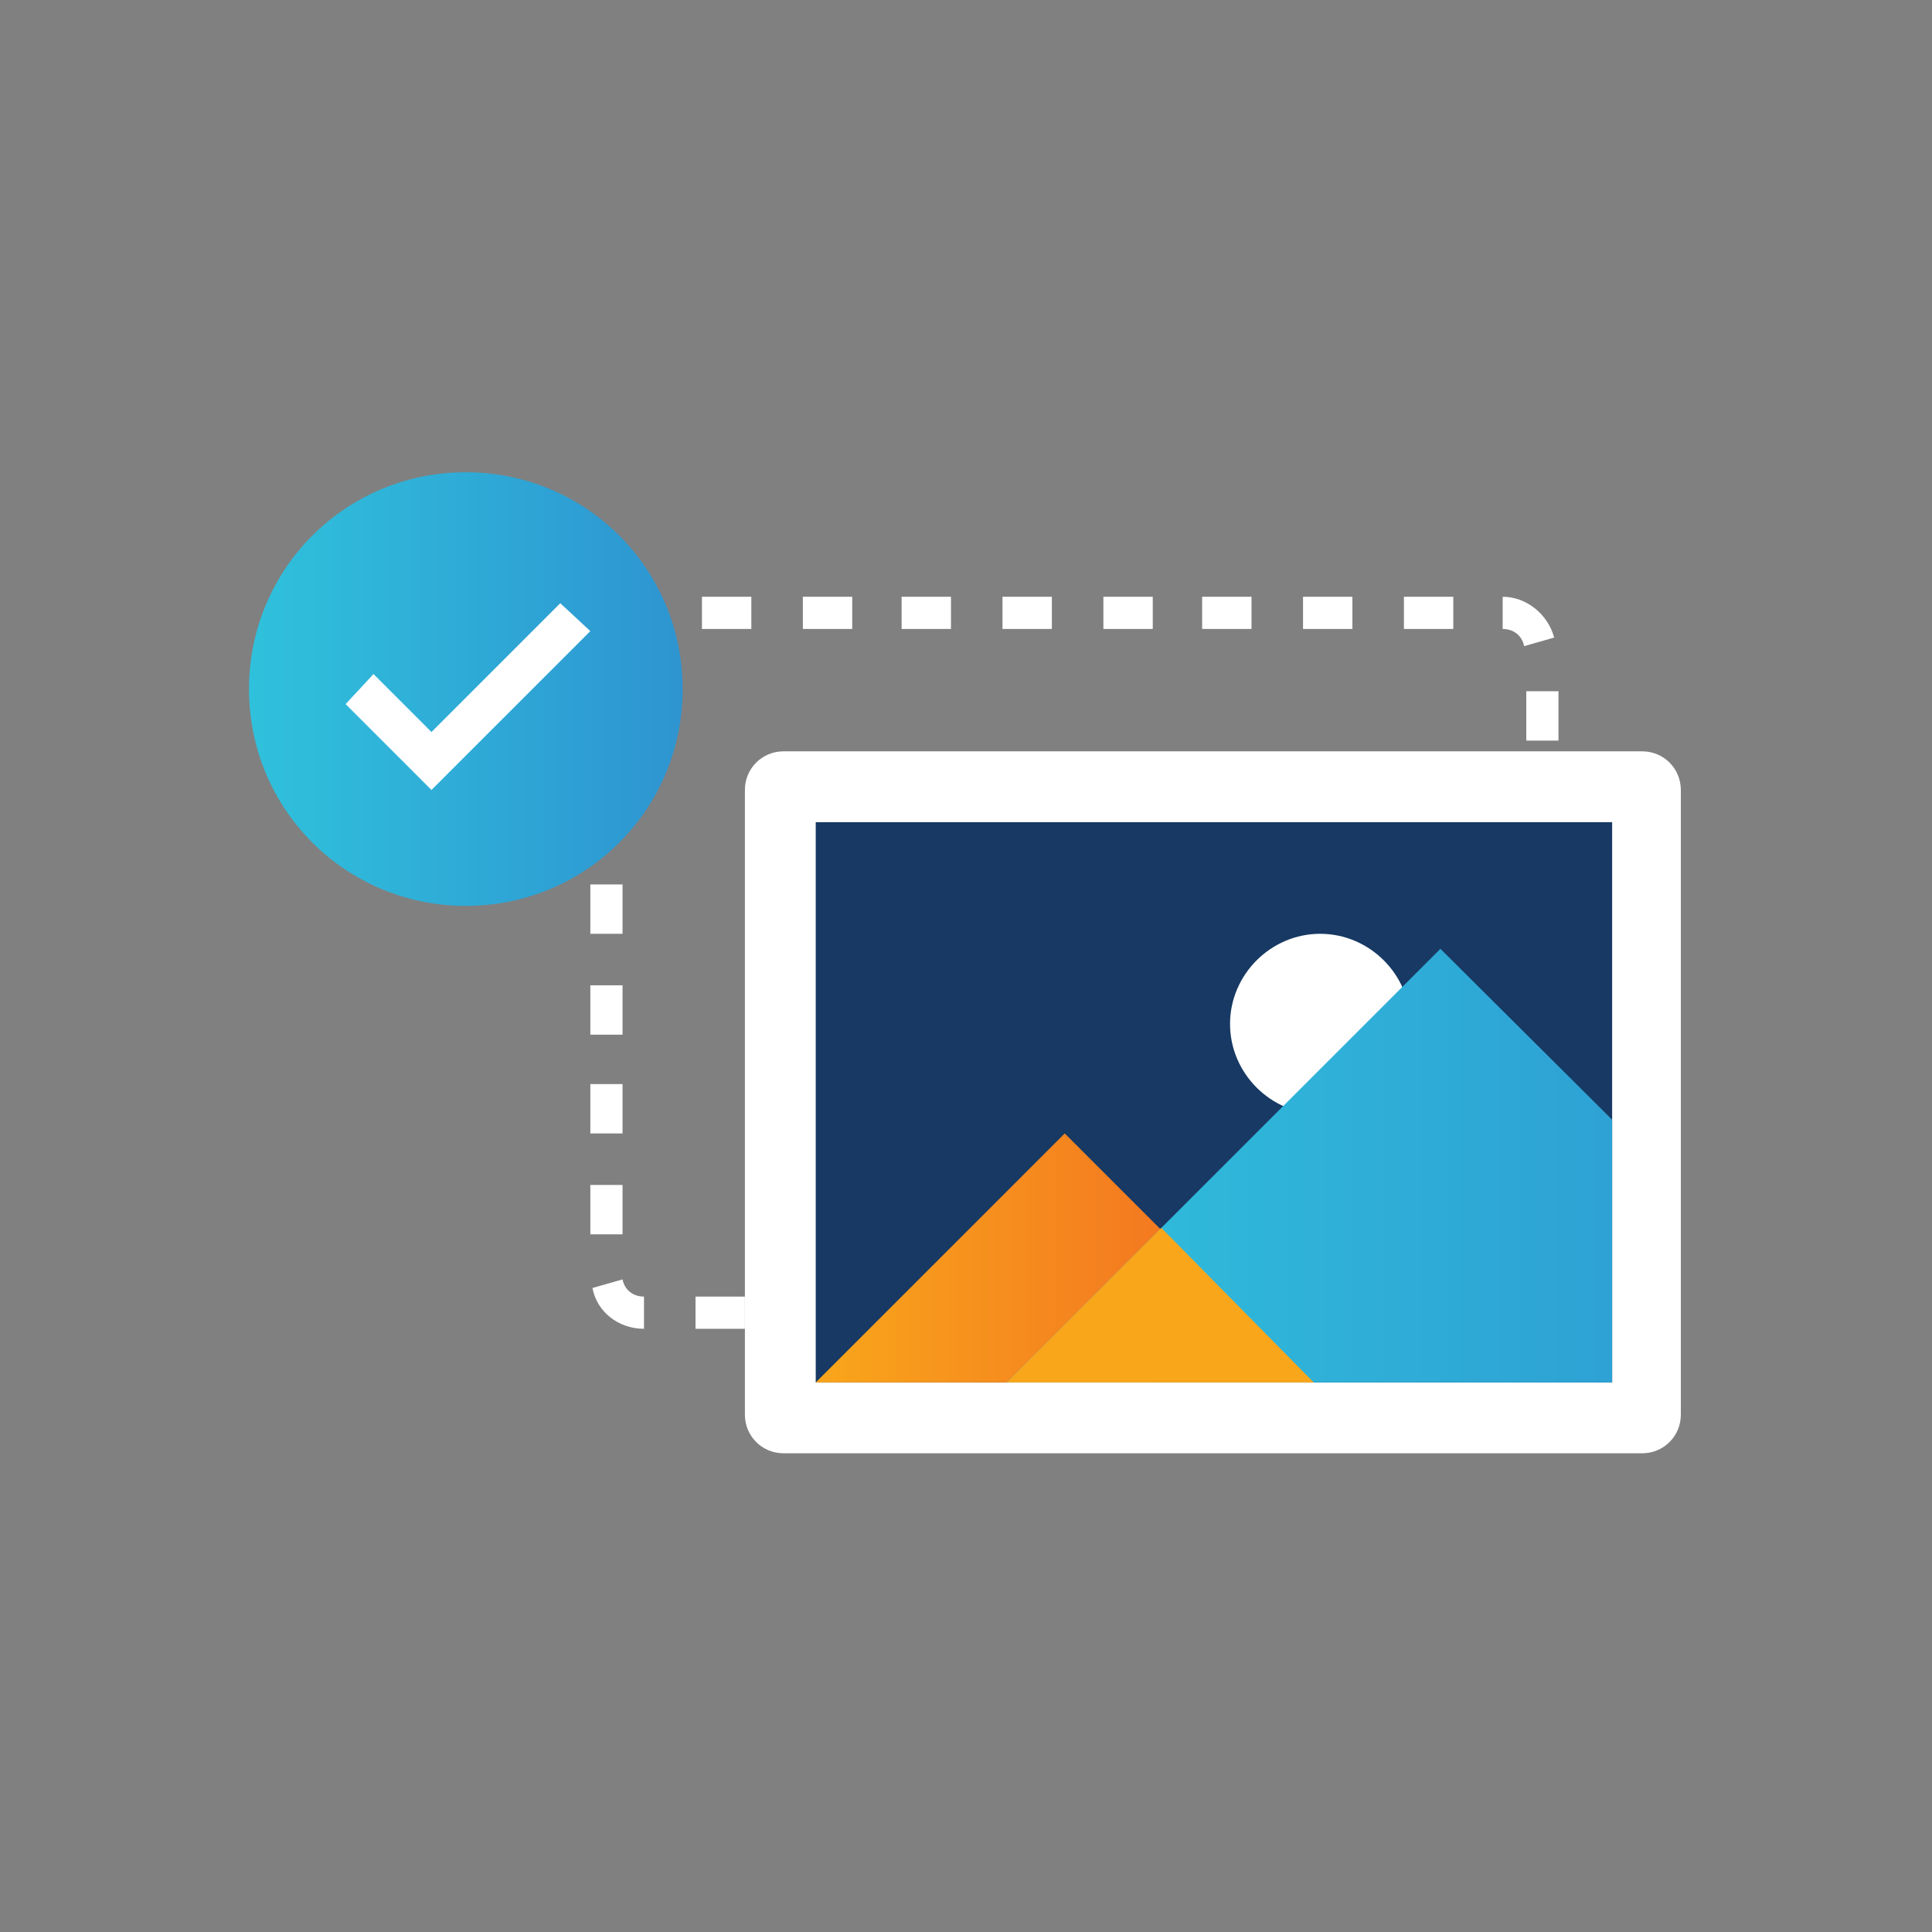
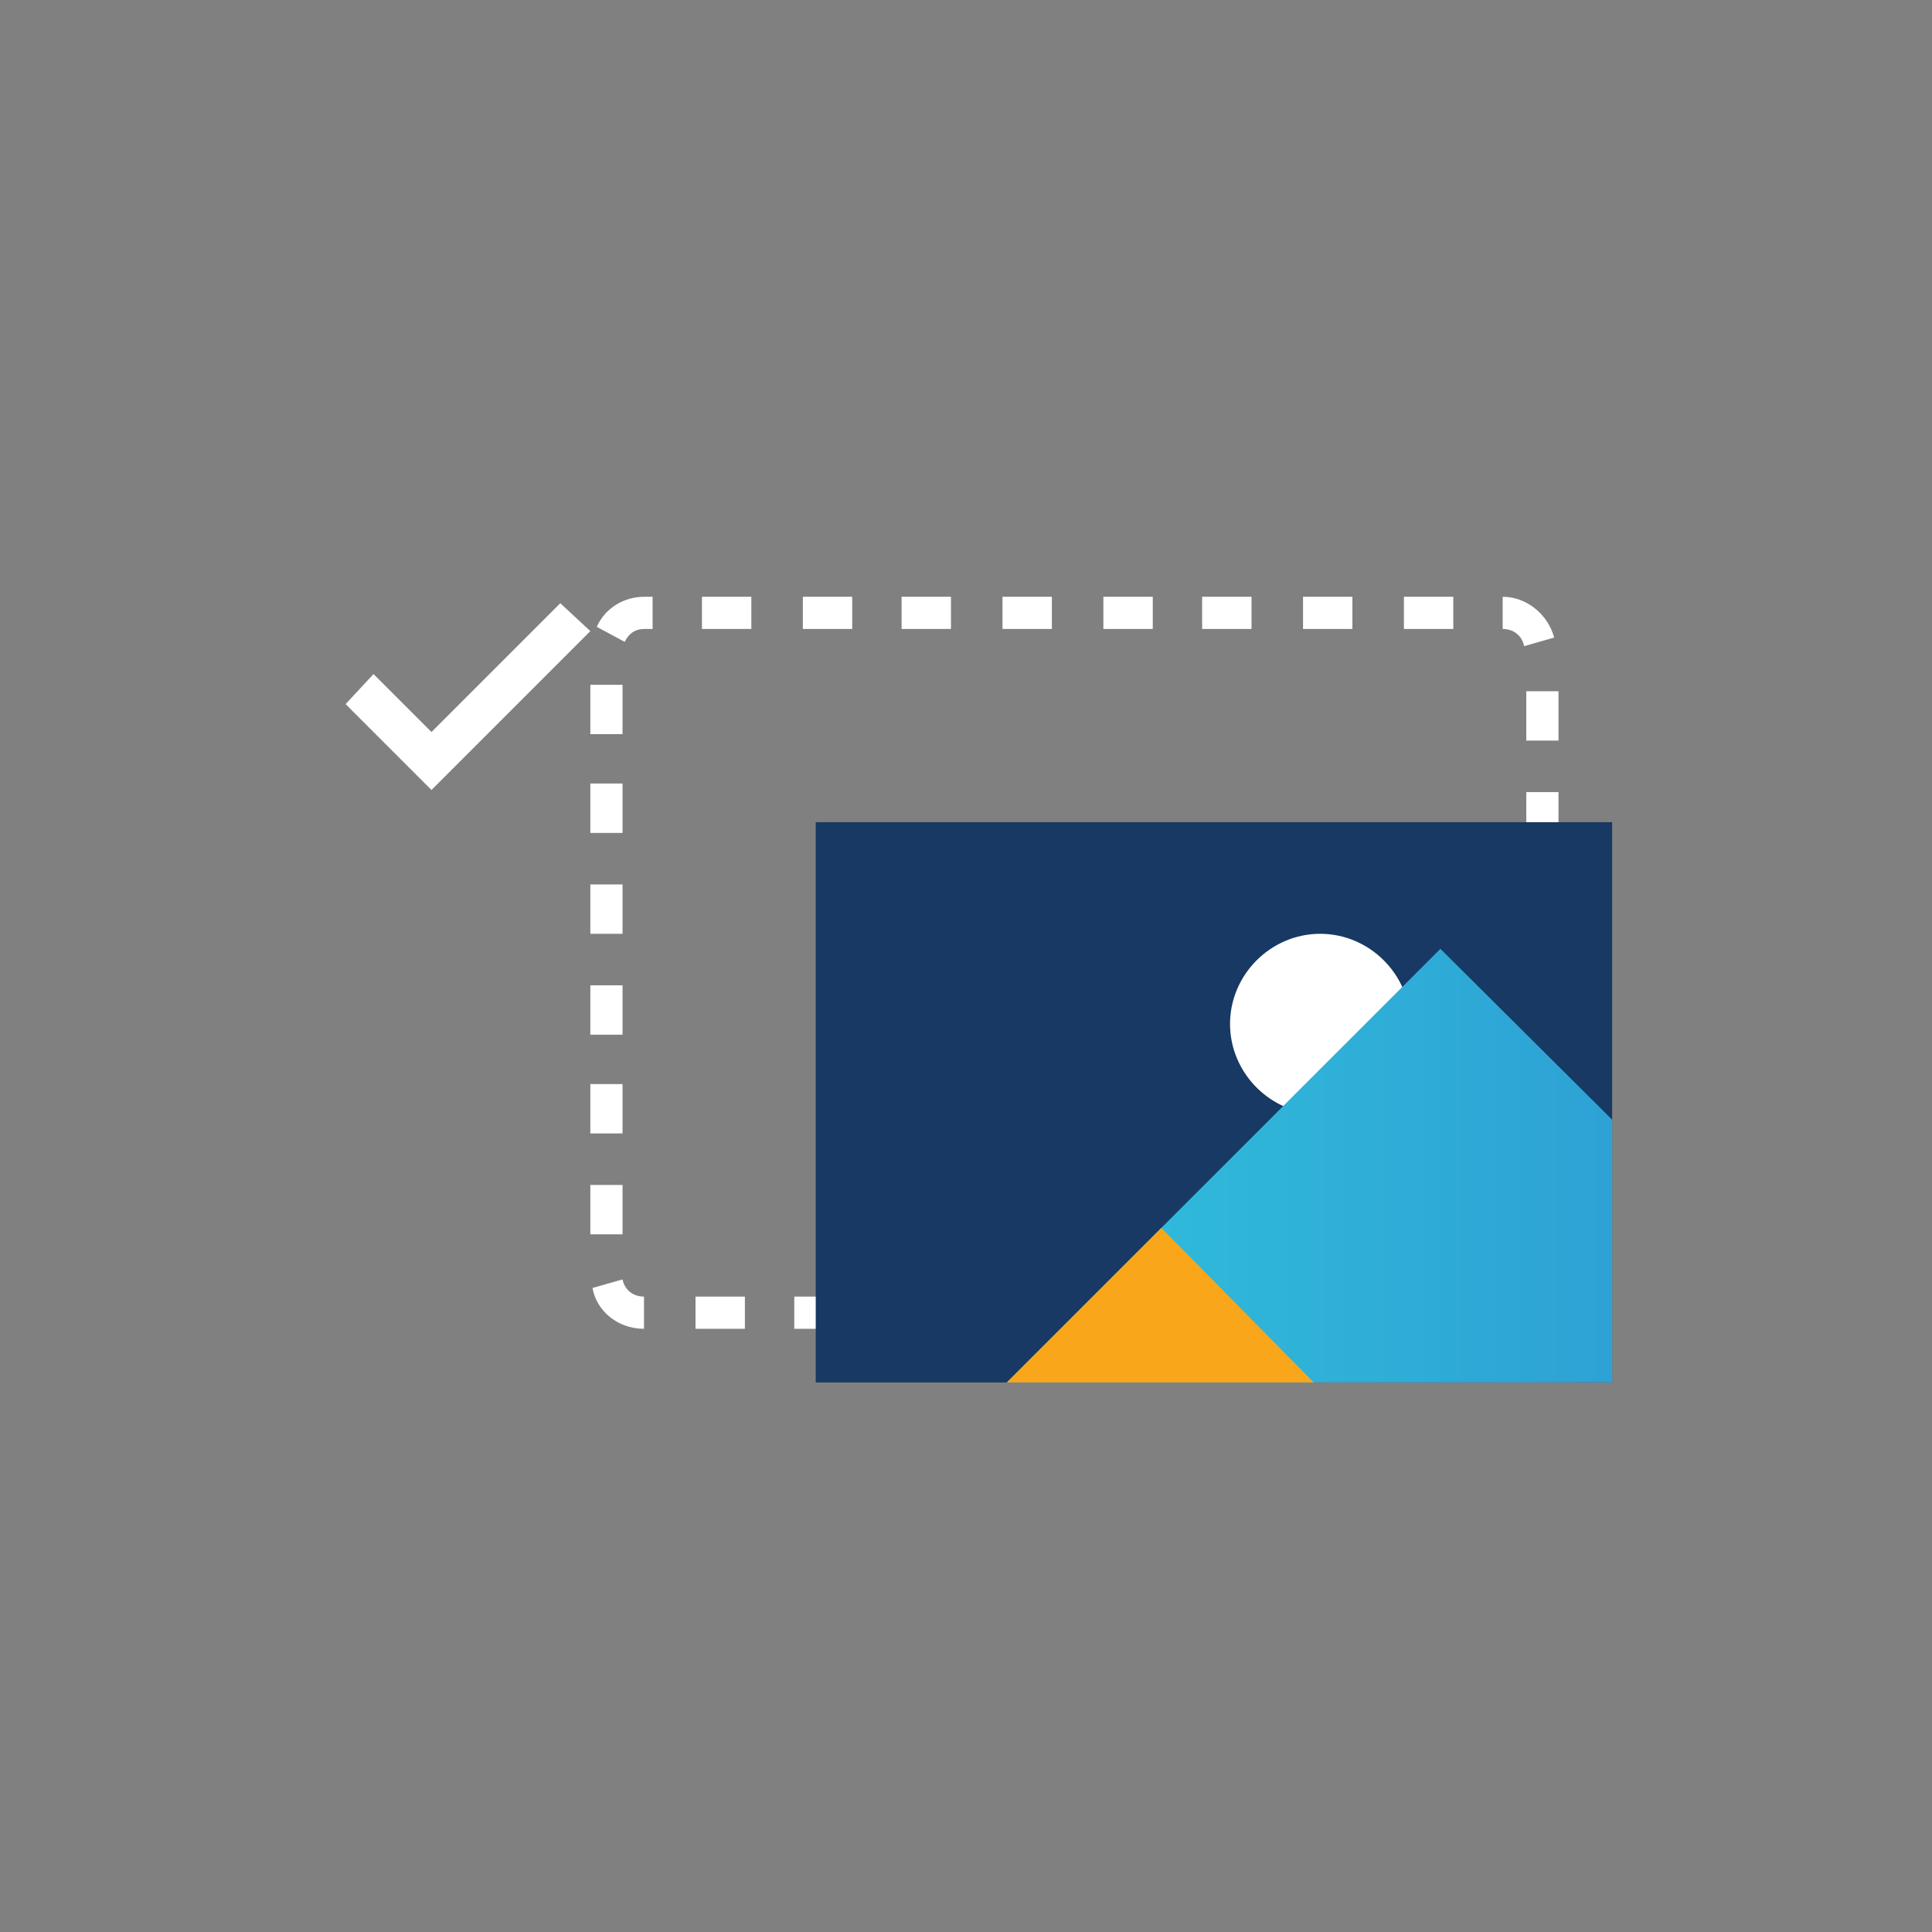
<svg xmlns="http://www.w3.org/2000/svg" xmlns:xlink="http://www.w3.org/1999/xlink" version="1.1" id="Icons" x="0px" y="0px" viewBox="0 0 90 90" style="enable-background:new 0 0 90 90;" xml:space="preserve">
  <rect x="0" y="0" width="90" height="90" fill="#808080" stroke="none" />
  <style type="text/css">
	.st0{fill:#FFFFFF;}
	.st1{fill:#173963;}
	.st2{clip-path:url(#SVGID_2_);}
	.st3{fill:url(#SVGID_3_);}
	.st4{fill:url(#SVGID_4_);}
	.st5{fill:#F9A61B;}
	.st6{fill:url(#SVGID_5_);}
</style>
  <g>
    <g>
      <path class="st0" d="M70.1,61.9L70.1,61.9h-0.4v-1.5h0.4l0,0c0.4,0,0.8-0.2,0.9-0.6l1.3,0.6C71.9,61.4,71,61.9,70.1,61.9z     M67.4,61.9H65v-1.5h2.3V61.9z M62.7,61.9h-2.3v-1.5h2.3V61.9z M58,61.9h-2.3v-1.5H58V61.9z M53.4,61.9H51v-1.5h2.3V61.9z     M48.7,61.9h-2.3v-1.5h2.3V61.9z M44,61.9h-2.3v-1.5H44V61.9z M39.4,61.9H37v-1.5h2.3V61.9z M34.7,61.9h-2.3v-1.5h2.3V61.9z     M30,61.9L30,61.9c-1.2,0-2.2-0.8-2.4-1.9l1.4-0.4c0.1,0.5,0.5,0.8,1,0.8L30,61.9z M72.6,57.9h-1.5v-2.3h1.5V57.9z M29,57.5h-1.5    v-2.3H29V57.5z M72.6,53.2h-1.5v-2.3h1.5V53.2z M29,52.8h-1.5v-2.3H29V52.8z M72.6,48.5h-1.5v-2.3h1.5V48.5z M29,48.2h-1.5v-2.3    H29V48.2z M72.6,43.9h-1.5v-2.3h1.5V43.9z M29,43.5h-1.5v-2.3H29V43.5z M72.6,39.2h-1.5v-2.3h1.5V39.2z M29,38.8h-1.5v-2.3H29    V38.8z M72.6,34.5h-1.5v-2.3h1.5V34.5z M29,34.2h-1.5v-2.3H29V34.2z M71,30.1c-0.1-0.5-0.5-0.8-1-0.8l0-1.5h0    c1.1,0,2.1,0.8,2.4,1.9L71,30.1z M29.1,29.9l-1.3-0.7c0.4-0.9,1.3-1.4,2.2-1.4l0,0h0.4v1.5H30l0,0C29.6,29.3,29.3,29.5,29.1,29.9z     M67.7,29.3h-2.3v-1.5h2.3V29.3z M63,29.3h-2.3v-1.5H63V29.3z M58.4,29.3H56v-1.5h2.3V29.3z M53.7,29.3h-2.3v-1.5h2.3V29.3z     M49,29.3h-2.3v-1.5H49V29.3z M44.4,29.3H42v-1.5h2.3V29.3z M39.7,29.3h-2.3v-1.5h2.3V29.3z M35,29.3h-2.3v-1.5H35V29.3z" />
-       <path class="st0" d="M36.5,67.7c-1,0-1.8-0.8-1.8-1.8V36.8c0-1,0.8-1.8,1.8-1.8h40c1,0,1.8,0.8,1.8,1.8v29.1c0,1-0.8,1.8-1.8,1.8    H36.5z" />
      <rect x="38" y="38.3" class="st1" width="37.1" height="26.1" />
      <path class="st0" d="M65.7,47.7c0,2.3-1.9,4.2-4.2,4.2s-4.2-1.9-4.2-4.2s1.9-4.2,4.2-4.2S65.7,45.4,65.7,47.7z" />
      <g>
        <defs>
          <rect id="SVGID_1_" x="38" y="38.3" width="37.1" height="26.1" />
        </defs>
        <clipPath id="SVGID_2_">
          <use xlink:href="#SVGID_1_" style="overflow:visible;" />
        </clipPath>
        <g class="st2">
          <linearGradient id="SVGID_3_" gradientUnits="userSpaceOnUse" x1="37.978" y1="58.597" x2="61.237" y2="58.597">
            <stop offset="0" style="stop-color:#F9A61B" />
            <stop offset="1" style="stop-color:#F16522" />
          </linearGradient>
-           <polygon class="st3" points="49.6,52.8 61.2,64.4 38,64.4     " />
          <linearGradient id="SVGID_4_" gradientUnits="userSpaceOnUse" x1="46.891" y1="54.296" x2="87.352" y2="54.296">
            <stop offset="0" style="stop-color:#2FC1DC" />
            <stop offset="1" style="stop-color:#2E94D1" />
          </linearGradient>
          <polygon class="st4" points="67.1,44.2 87.4,64.4 46.9,64.4     " />
          <polygon class="st5" points="61.2,64.4 46.9,64.4 54.1,57.2     " />
        </g>
      </g>
    </g>
    <g>
      <linearGradient id="SVGID_5_" gradientUnits="userSpaceOnUse" x1="11.693" y1="32.09" x2="31.843" y2="32.09">
        <stop offset="0" style="stop-color:#2FC1DC" />
        <stop offset="1" style="stop-color:#2E94D1" />
      </linearGradient>
-       <path class="st6" d="M31.8,32.1c0,5.6-4.5,10.1-10.1,10.1c-5.6,0-10.1-4.5-10.1-10.1c0-5.6,4.5-10.1,10.1-10.1    C27.3,22,31.8,26.5,31.8,32.1z" />
      <polygon class="st0" points="20.1,36.8 16.1,32.8 17.4,31.4 20.1,34.1 26.1,28.1 27.5,29.4   " />
    </g>
  </g>
</svg>